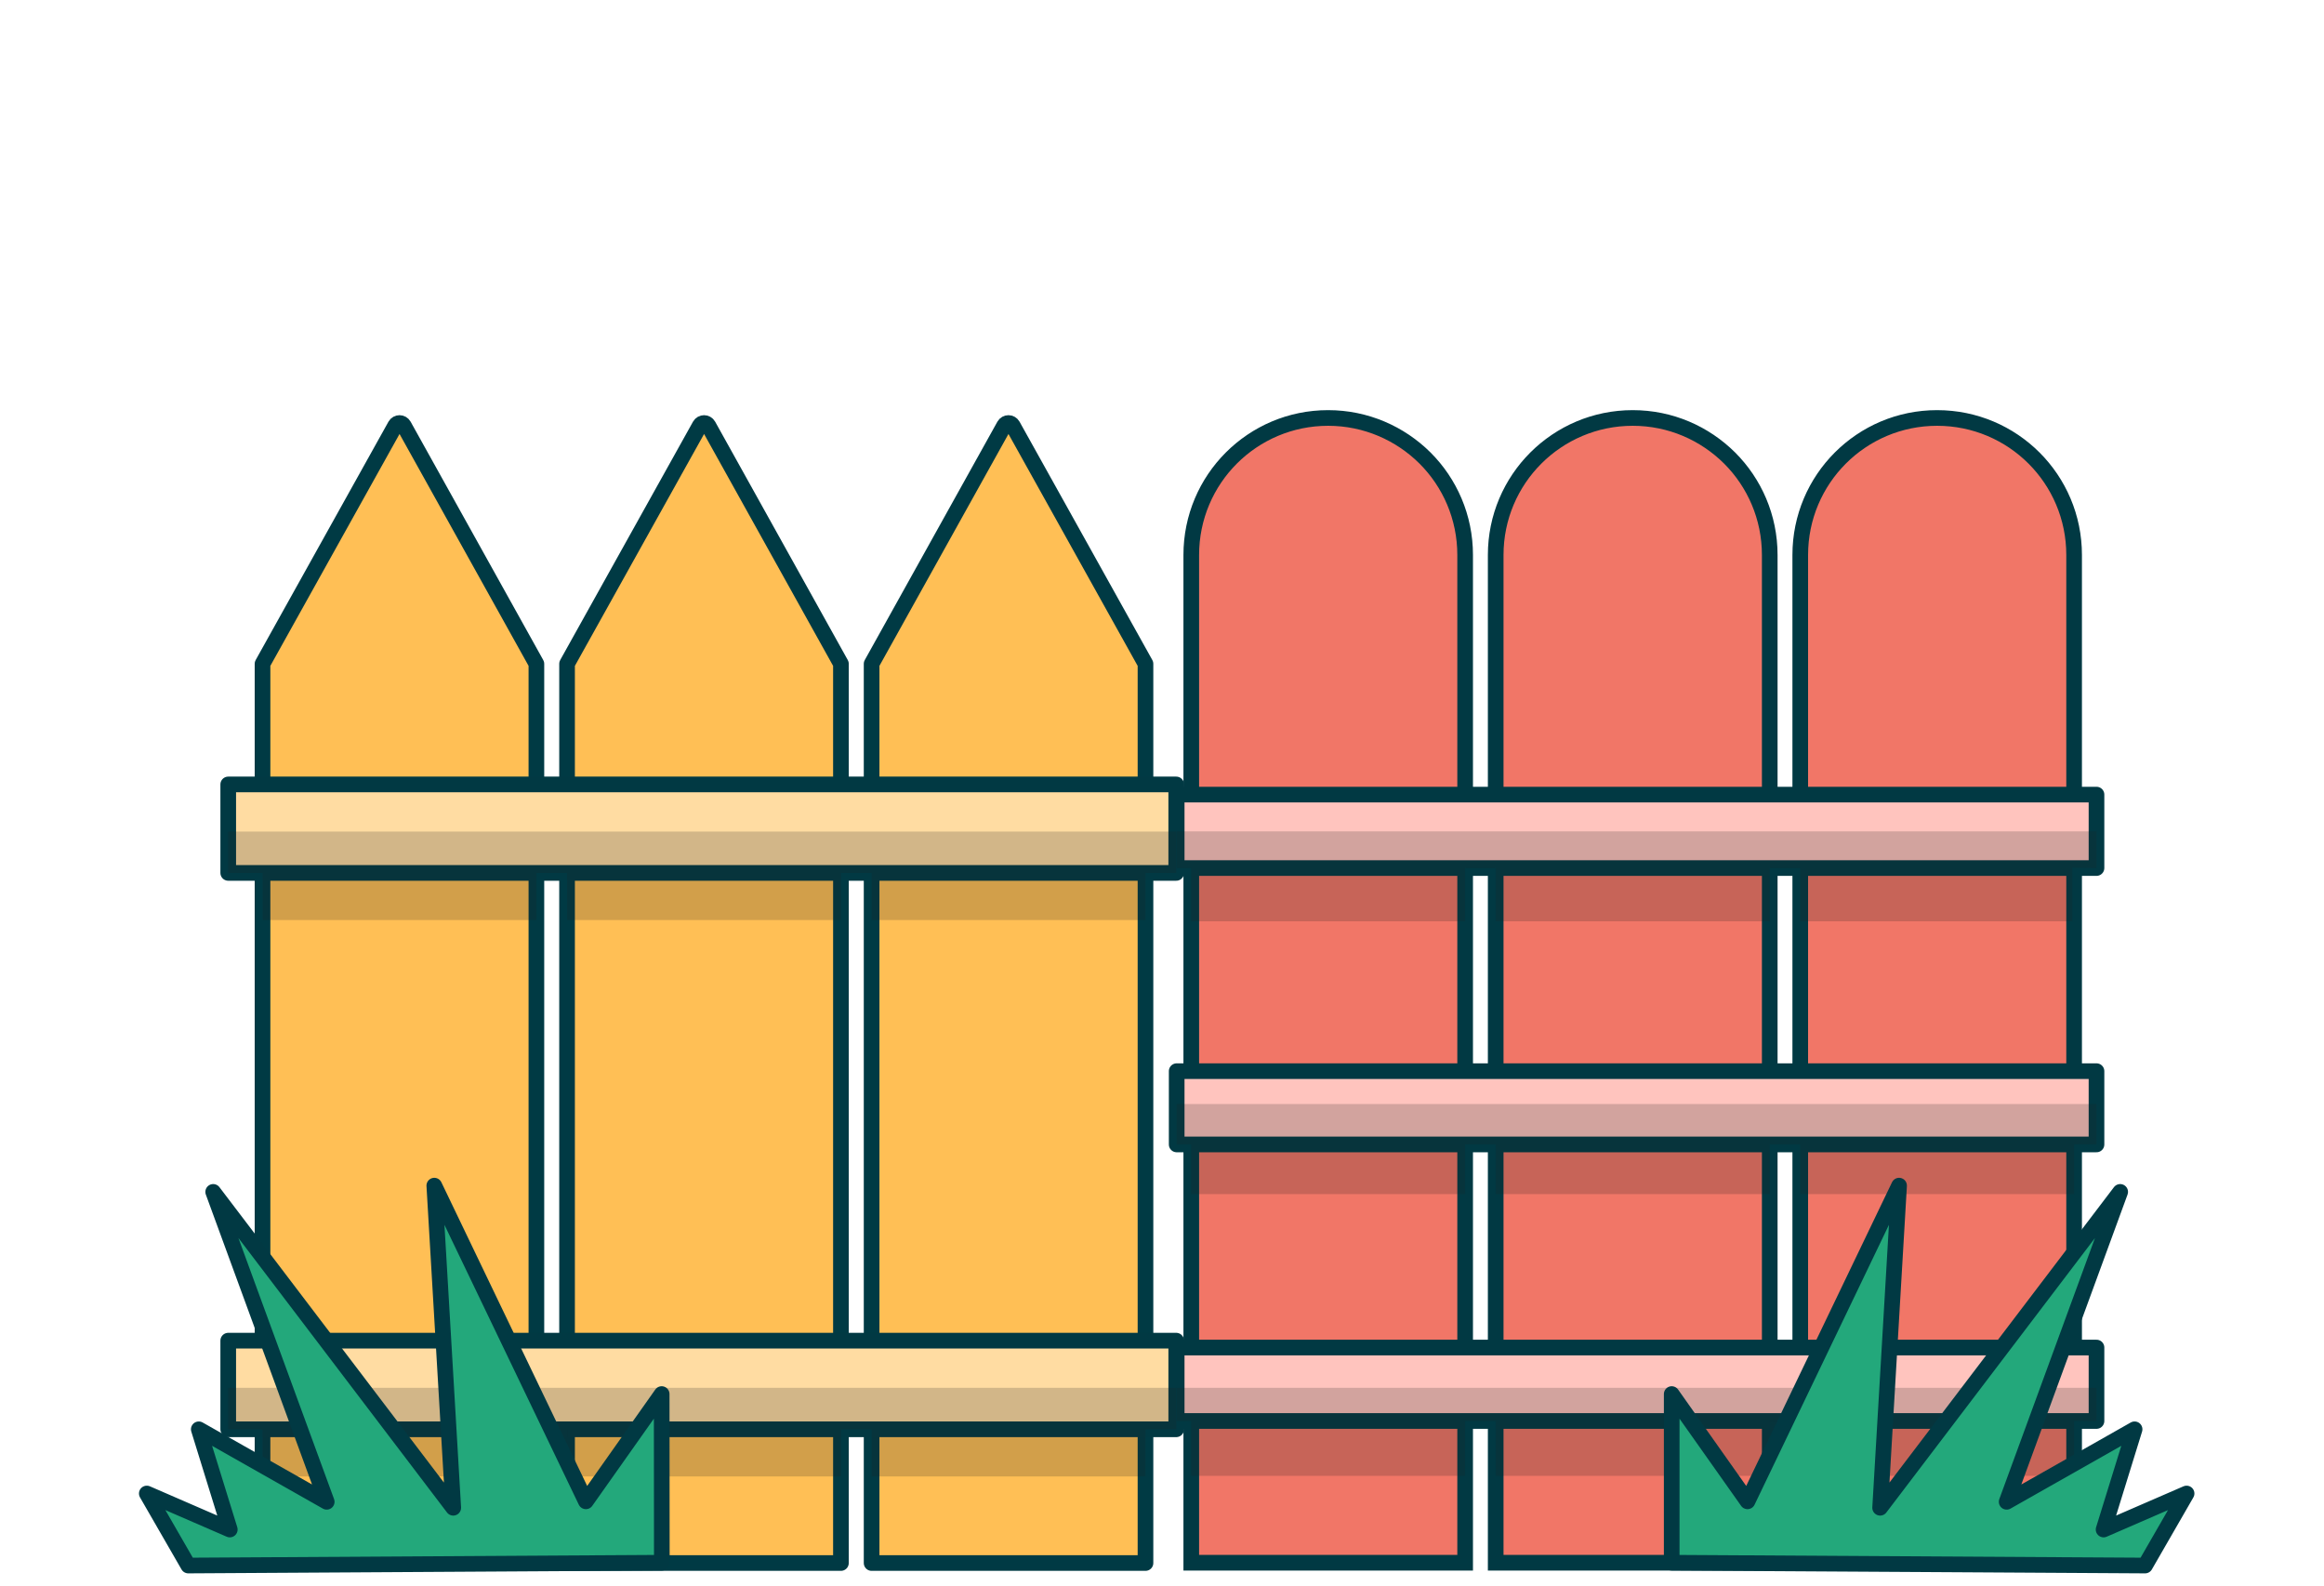
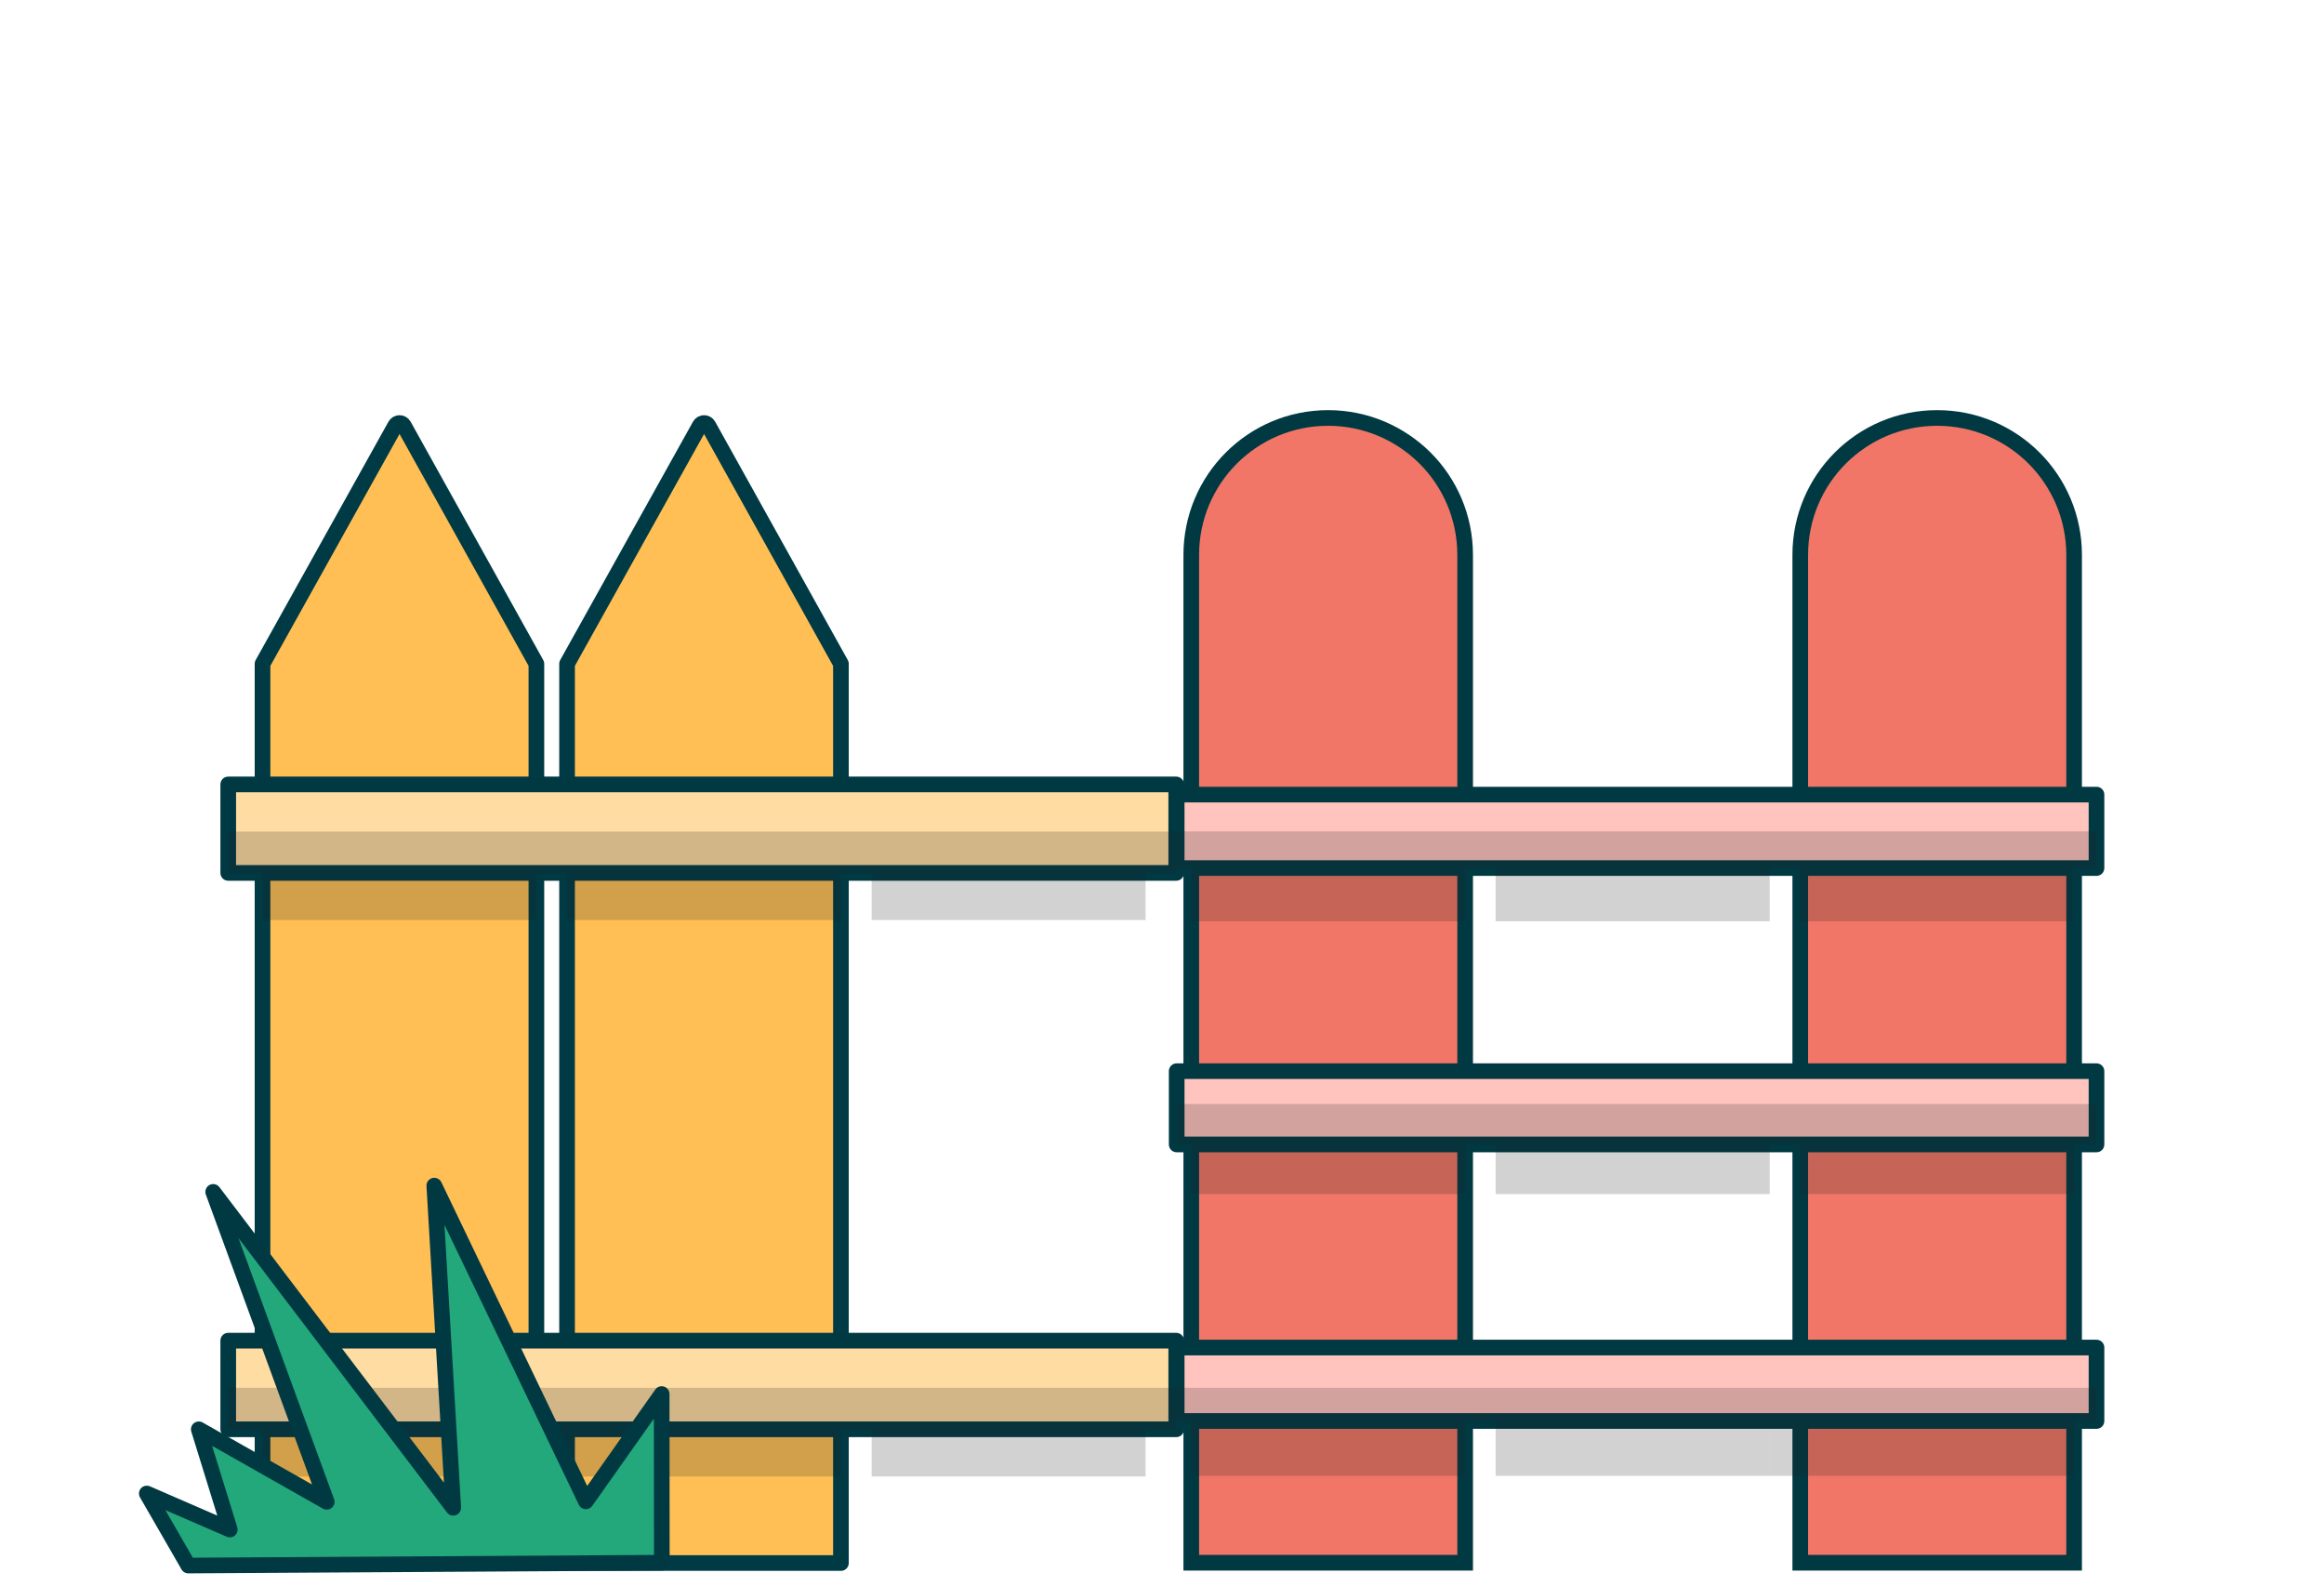
<svg xmlns="http://www.w3.org/2000/svg" width="170" height="116" viewBox="0 0 170 116" fill="none">
  <g clip-path="url(#clip0_4296_45300)">
    <path d="M107.175 40.595V114.305H87.141V40.595C87.141 35.051 91.619 30.572 97.152 30.572C99.912 30.572 102.421 31.695 104.242 33.505C106.052 35.314 107.175 37.823 107.175 40.595Z" fill="#F17667" stroke="#013943" stroke-width="1.145" stroke-miterlimit="10" />
-     <path d="M129.456 40.595V114.305H109.41V40.595C109.41 35.051 113.9 30.572 119.433 30.572C122.205 30.572 124.702 31.695 126.523 33.505C128.333 35.314 129.456 37.823 129.456 40.595Z" fill="#F17667" stroke="#013943" stroke-width="1.145" stroke-miterlimit="10" />
    <path d="M151.721 40.595V114.305H131.688V40.595C131.688 35.051 136.166 30.572 141.699 30.572C144.471 30.572 146.979 31.695 148.789 33.505C150.599 35.314 151.721 37.823 151.721 40.595Z" fill="#F17667" stroke="#013943" stroke-width="1.145" stroke-miterlimit="10" />
-     <path d="M83.792 48.556V114.327H63.758V48.556L73.46 31.122C73.597 30.881 73.941 30.881 74.078 31.122L83.792 48.556Z" fill="#FFBF55" stroke="#003A44" stroke-width="1.145" stroke-linecap="round" stroke-linejoin="round" />
    <path d="M61.514 48.556V114.327H41.48V48.556L51.194 31.122C51.331 30.881 51.675 30.881 51.812 31.122L61.514 48.556Z" fill="#FFBF55" stroke="#003A44" stroke-width="1.145" stroke-linecap="round" stroke-linejoin="round" />
    <path d="M39.248 98.062V114.327H19.203V67.295V48.556L28.917 31.122C29.054 30.881 29.398 30.881 29.535 31.122L39.237 48.556V98.062H39.248Z" fill="#FFBF55" stroke="#003A44" stroke-width="1.145" stroke-linecap="round" stroke-linejoin="round" />
    <path d="M86.041 57.377H16.695V63.849H86.041V57.377Z" fill="#FFDCA2" stroke="#013943" stroke-width="1.145" stroke-linecap="round" stroke-linejoin="round" />
    <path d="M86.041 98.062H16.695V104.546H86.041V98.062Z" fill="#FFDCA2" stroke="#013943" stroke-width="1.145" stroke-linecap="round" stroke-linejoin="round" />
-     <path d="M153.358 58.121H86.074V63.493H153.358V58.121Z" fill="#FFC4BE" stroke="#013943" stroke-width="1.145" stroke-linejoin="round" />
+     <path d="M153.358 58.121H86.074V63.493H153.358Z" fill="#FFC4BE" stroke="#013943" stroke-width="1.145" stroke-linejoin="round" />
    <path d="M153.358 98.566H86.074V103.939H153.358V98.566Z" fill="#FFC4BE" stroke="#013943" stroke-width="1.145" stroke-linejoin="round" />
    <path d="M153.358 78.35H86.074V83.71H153.358V78.35Z" fill="#FFC4BE" stroke="#013943" stroke-width="1.145" stroke-linejoin="round" />
    <path opacity="0.2" d="M86.041 60.824V63.848H83.796V67.296H63.762V63.848H61.517V67.296H41.483V63.848H39.238V67.296H19.215V63.848H16.695V60.824H86.041Z" fill="#221F20" />
    <path opacity="0.2" d="M41.484 104.547H39.25V107.995H41.484V104.547Z" fill="#221F20" />
    <path opacity="0.2" d="M86.041 101.512V104.547H83.796V107.995H63.762V104.547H61.517V107.995H41.483V104.547H39.249V107.995H19.204V104.547H16.695V101.512H86.041Z" fill="#221F20" />
    <path opacity="0.2" d="M153.358 60.812V63.493L151.594 63.47V67.387H131.686V63.493H129.452V67.387H109.407V63.493H107.173V67.387H87.139V63.493H86.074V60.812H153.358Z" fill="#221F20" />
    <path opacity="0.2" d="M153.358 80.756V83.711H151.72V87.342H131.686V83.711H129.452V87.342H109.407V83.711H107.173V87.342H87.139V83.711H86.074V80.756H153.358Z" fill="#221F20" />
    <path opacity="0.2" d="M131.687 103.939H129.453V107.949H131.687V103.939Z" fill="#221F20" />
    <path opacity="0.2" d="M153.358 101.512V103.94H151.72V107.949H131.686V103.94H129.452V107.949H109.407V103.94H107.173V107.949H87.139V103.94H86.074V101.512H153.358Z" fill="#221F20" />
-     <path d="M122.285 114.305V101.969L127.829 109.815L138.917 86.723L137.531 110.285L155.091 87.181L146.786 109.849L156.145 104.546L153.877 111.877L159.948 109.242L156.912 114.511L122.285 114.305Z" fill="#23A87B" stroke="#013943" stroke-width="1.145" stroke-linecap="round" stroke-linejoin="round" />
    <path d="M48.412 114.305L48.401 101.969L42.857 109.815L31.769 86.723L33.155 110.285L15.595 87.181L23.899 109.849L14.541 104.546L16.809 111.877L10.738 109.242L13.774 114.511L48.412 114.305Z" fill="#23A87B" stroke="#013943" stroke-width="1.145" stroke-linecap="round" stroke-linejoin="round" />
  </g>
  <defs>
    <clipPath id="clip0_4296_45300">
      <rect width="150.352" height="85.084" fill="white" transform="translate(10.164 30)" />
    </clipPath>
  </defs>
</svg>